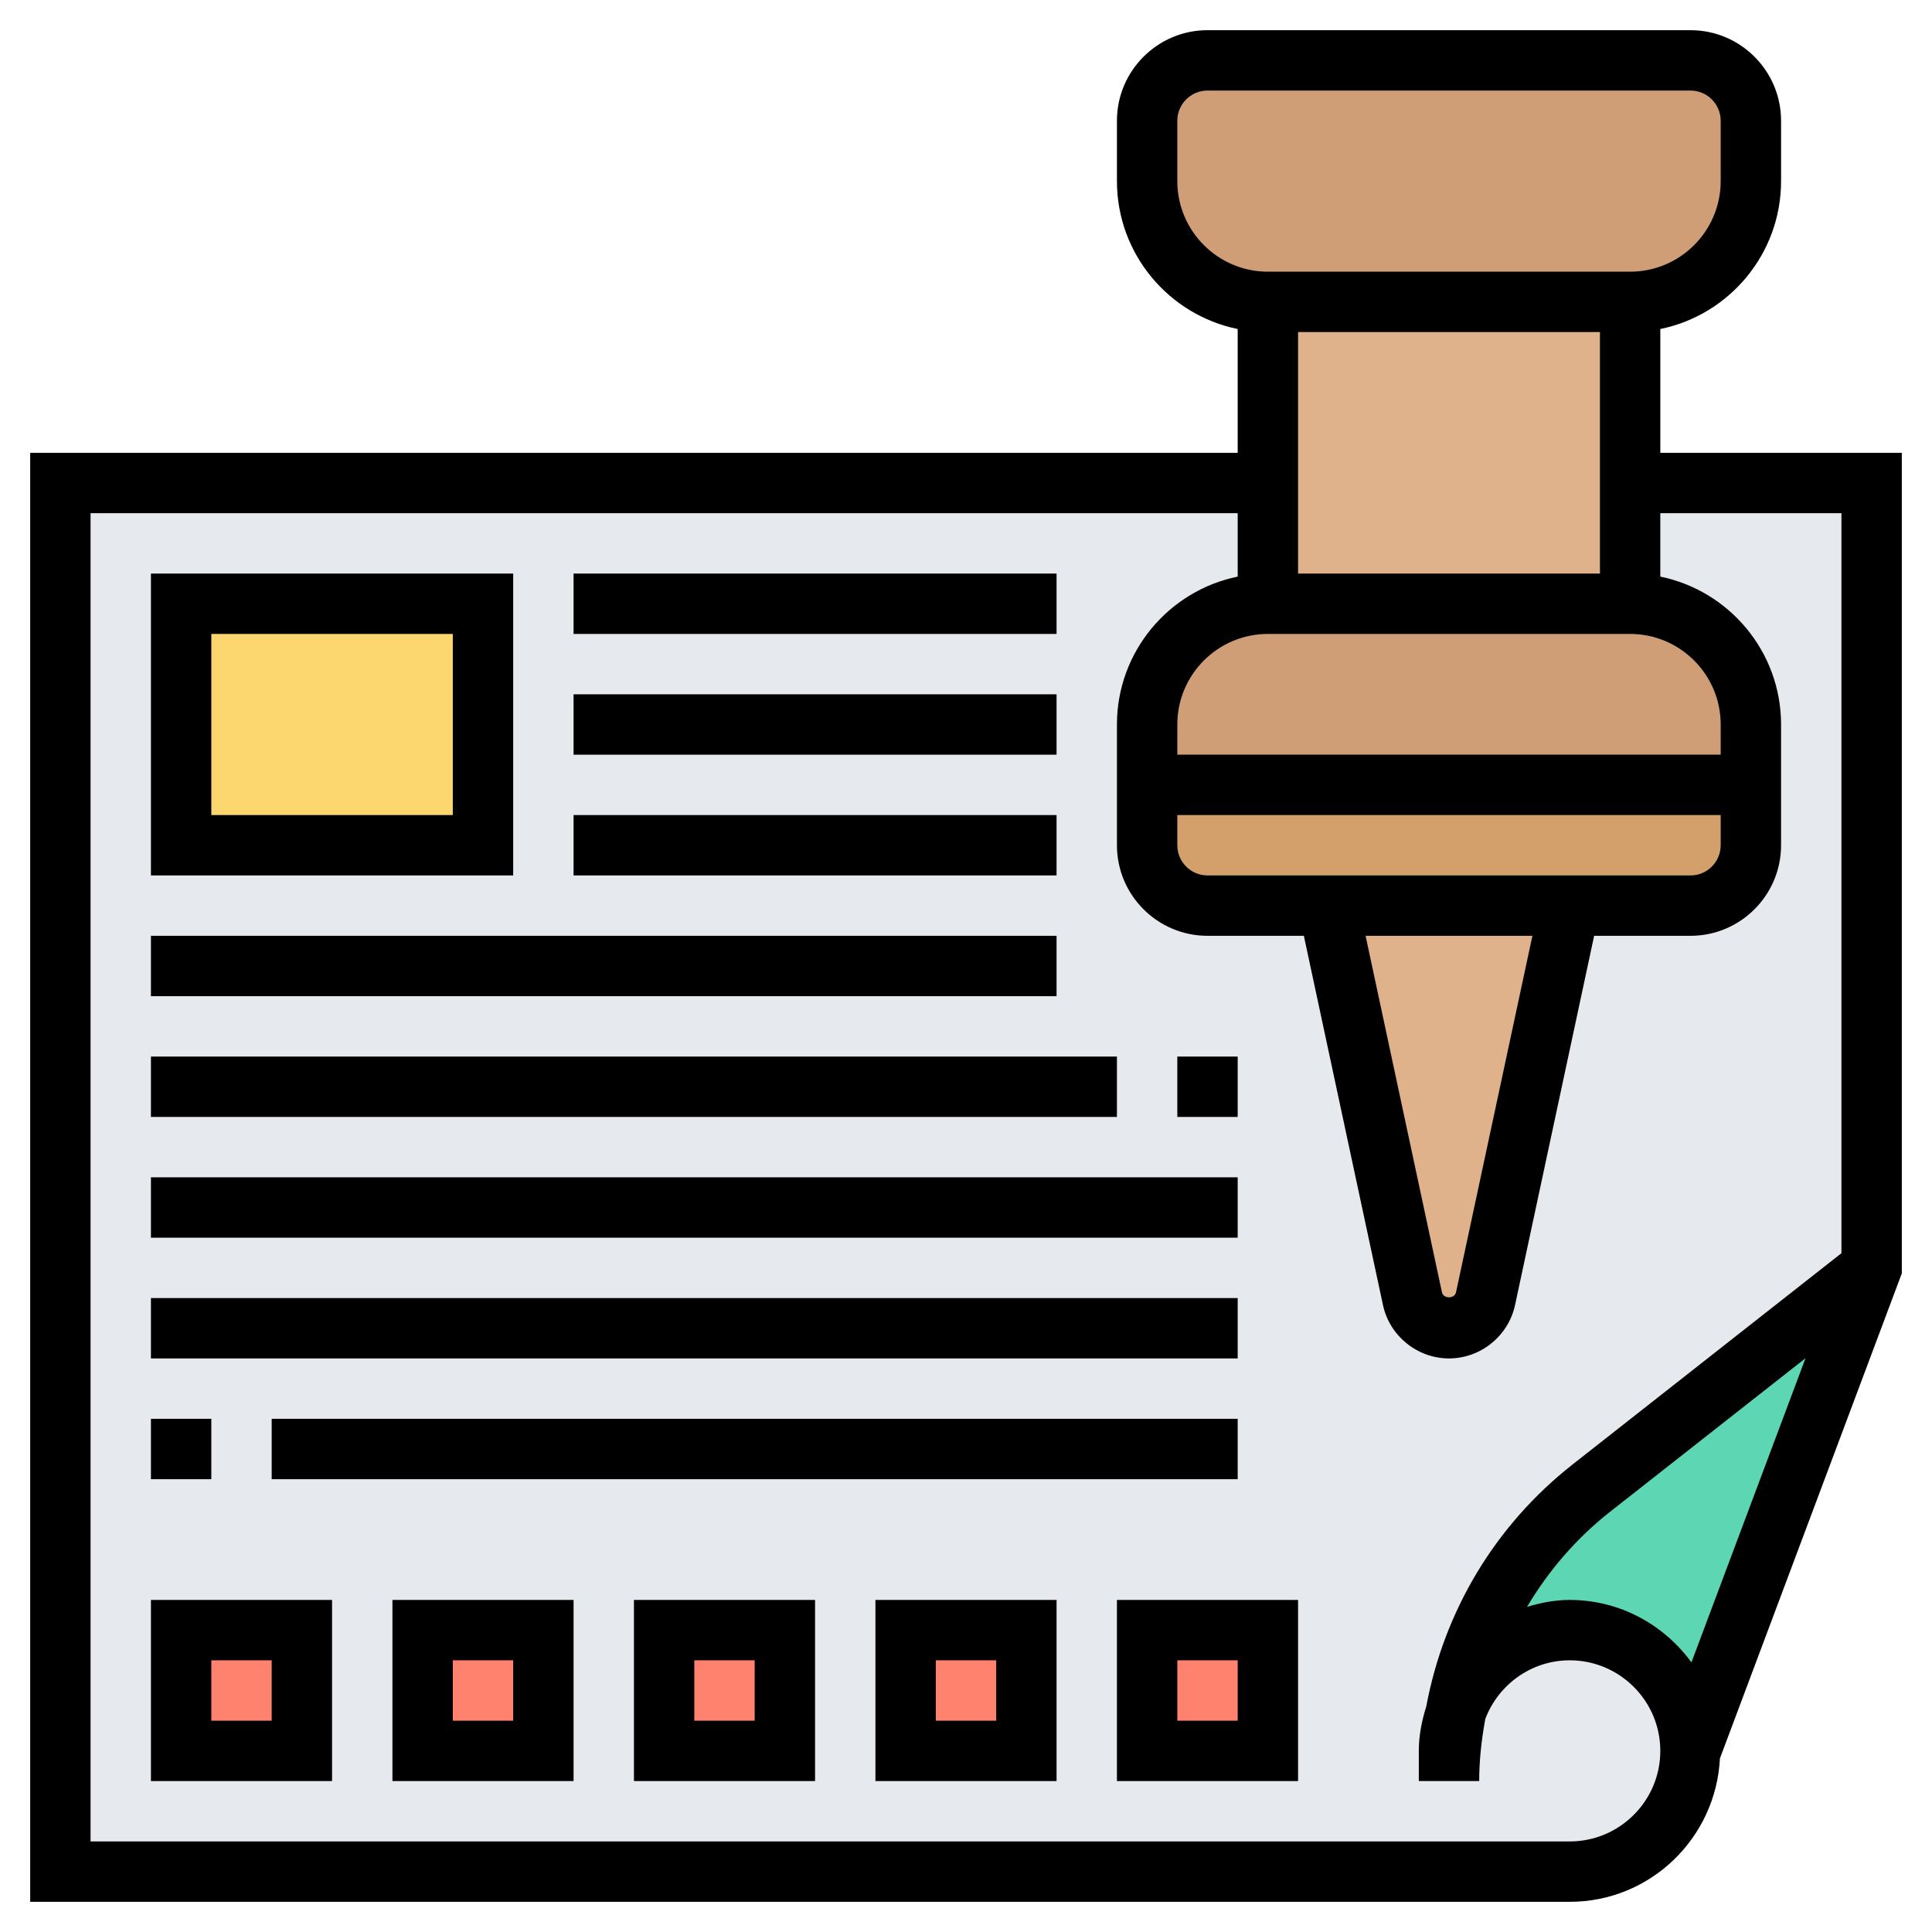
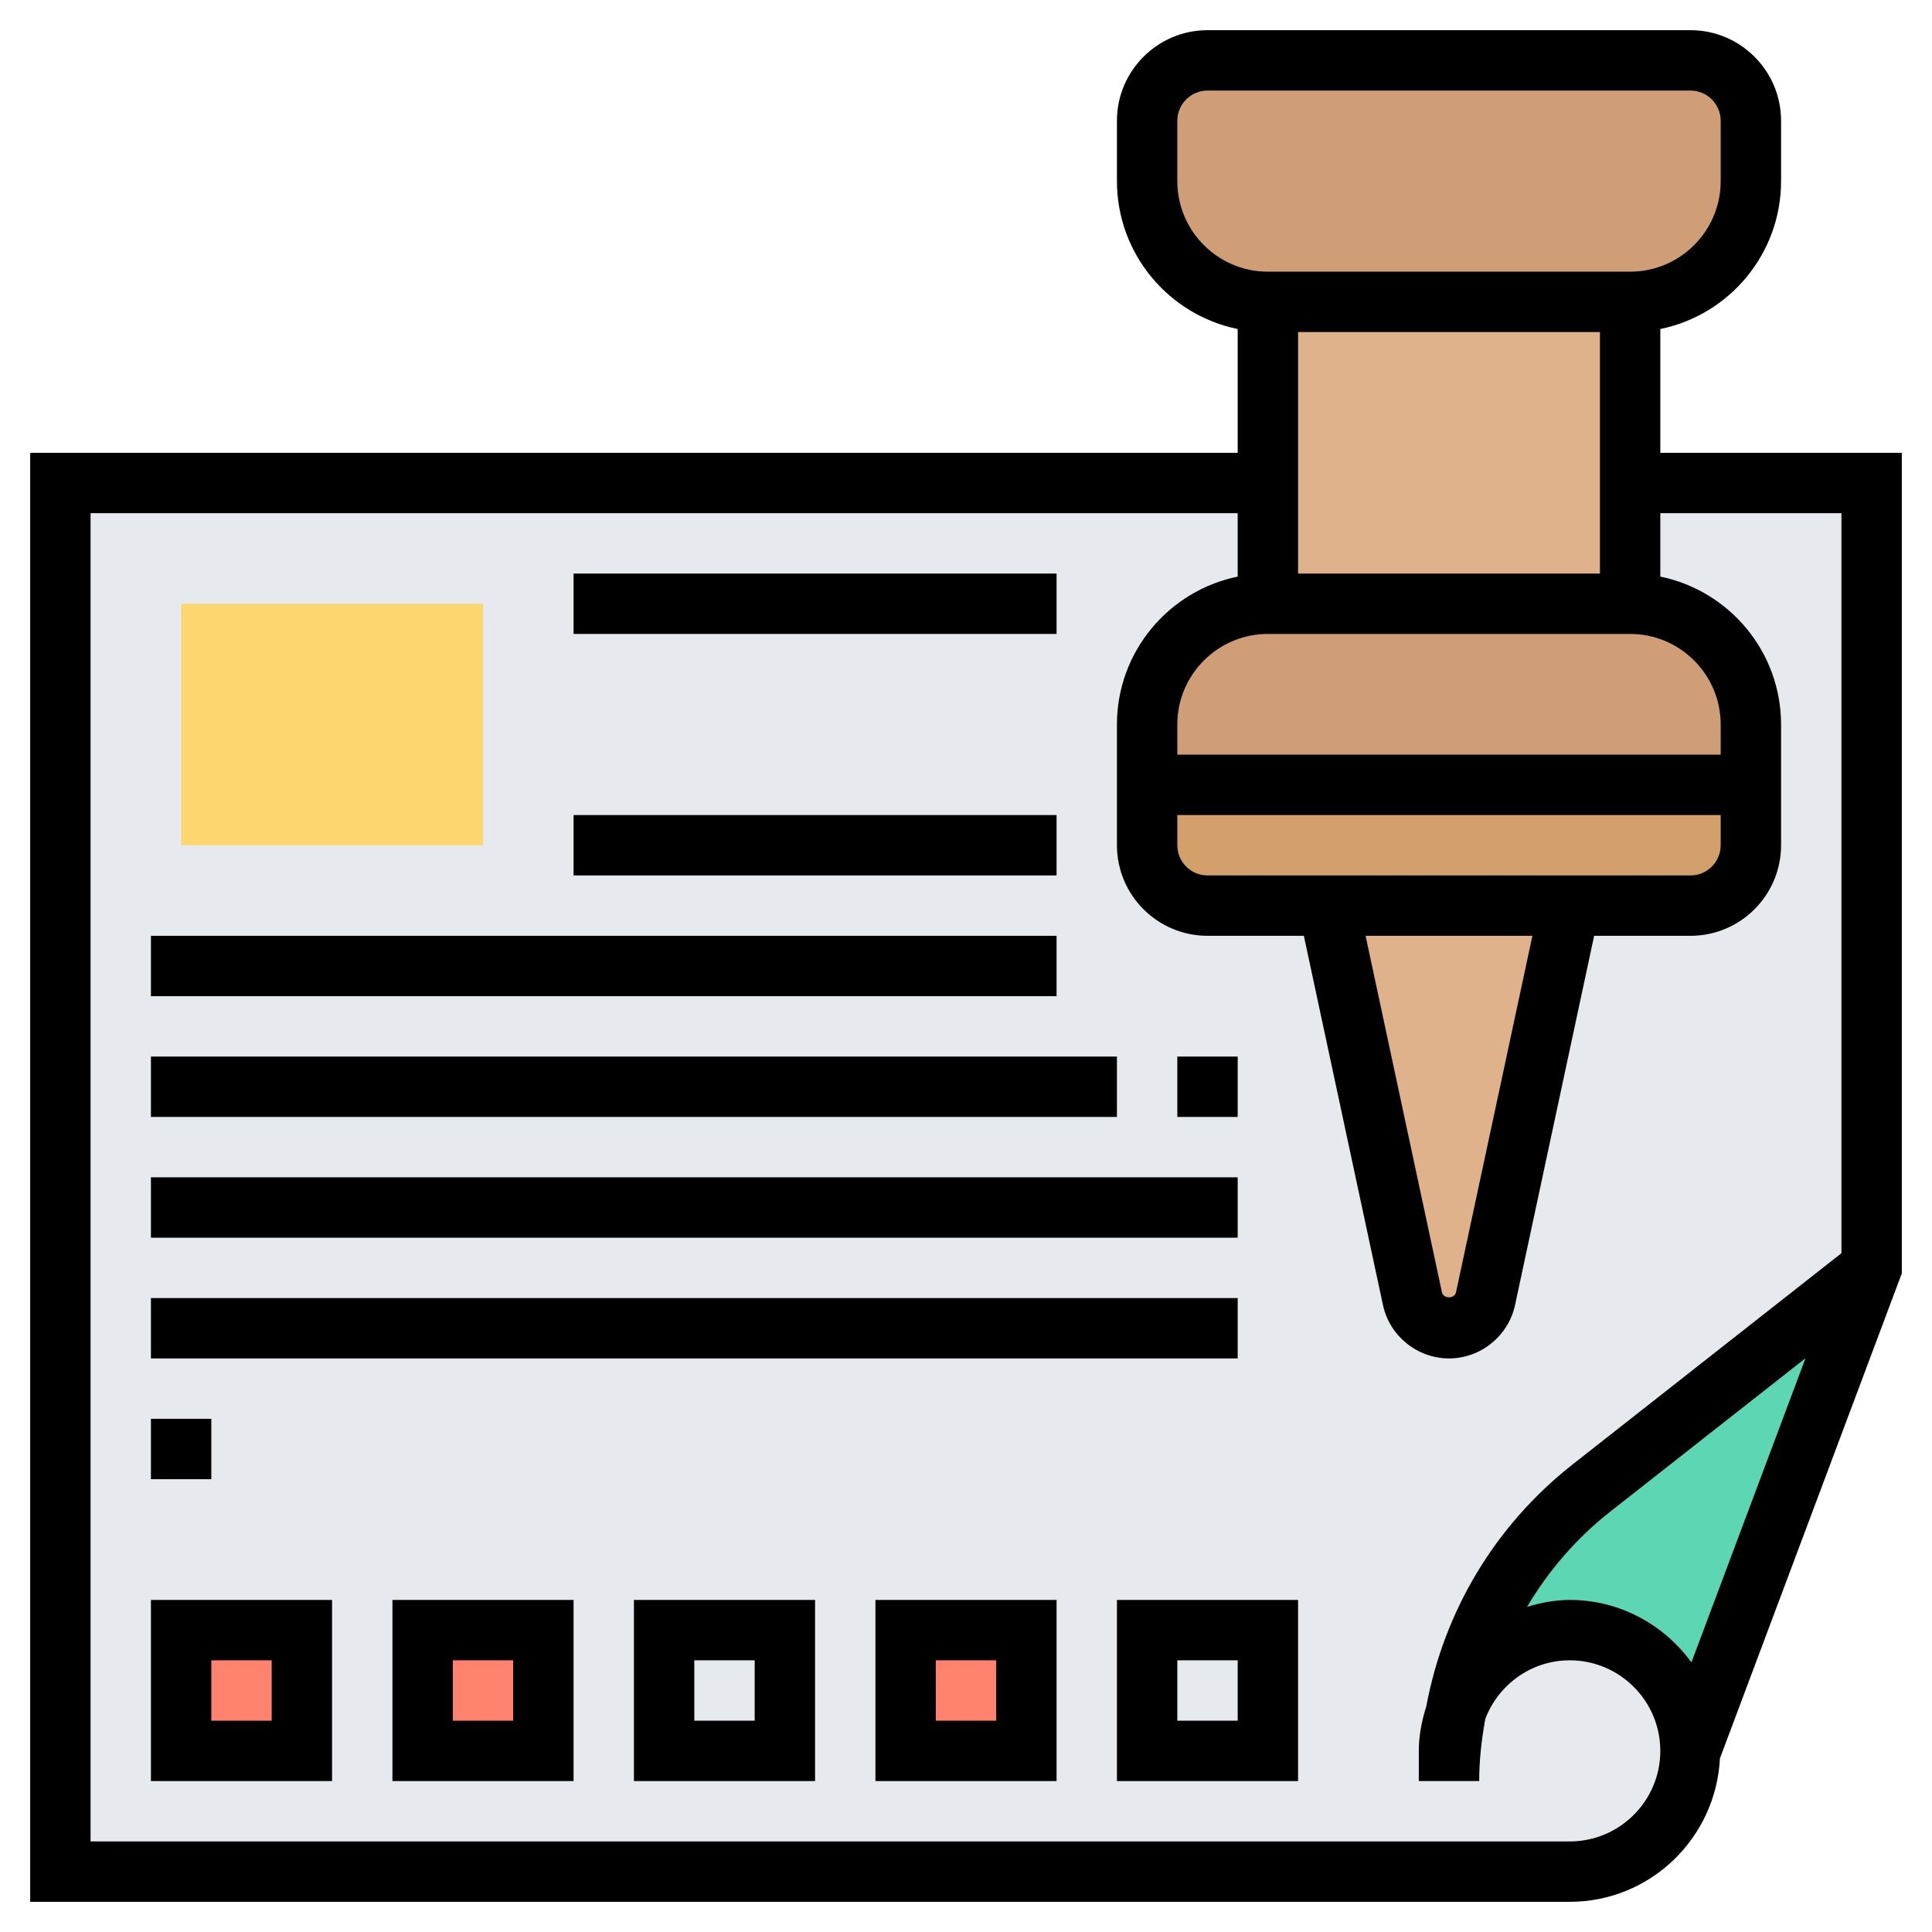
<svg xmlns="http://www.w3.org/2000/svg" id="Layer_5" enable-background="new 0 0 64 64" height="512" viewBox="0 0 64 64" width="512">
  <g>
    <g>
      <g>
        <path d="m52.72 49.29 9.28-7.29v-26h-60v46h50c2.21 0 4-1.79 4-4 0-1.1-.45-2.1-1.17-2.83-.73-.72-1.73-1.17-2.83-1.17s-2.1.45-2.83 1.17c-.43.43-.76.96-.95 1.55-.15.75-.22 1.51-.22 2.28v-1c0-.45.07-.88.22-1.28.54-2.91 2.13-5.57 4.5-7.43z" fill="#e6e9ed" />
      </g>
      <g>
        <path d="m6 20h10v8h-10z" fill="#fcd770" />
      </g>
      <g>
        <path d="m6 54h4v4h-4z" fill="#ff826e" />
      </g>
      <g>
        <path d="m62 42-6 16c0-1.1-.45-2.1-1.17-2.83-.73-.72-1.73-1.17-2.83-1.17s-2.1.45-2.83 1.17c-.43.43-.76.96-.95 1.55.54-2.91 2.13-5.57 4.5-7.43z" fill="#5cd6b3" />
      </g>
      <g>
        <path d="m58 26v2c0 1.1-.9 2-2 2h-4-8-4c-1.1 0-2-.9-2-2v-2z" fill="#d3a06c" />
      </g>
      <g>
        <path d="m54 20c2.21 0 4 1.79 4 4v2h-20v-2c0-2.21 1.79-4 4-4z" fill="#cf9e76" />
      </g>
      <g>
        <path d="m58 4v2c0 2.21-1.79 4-4 4h-12c-2.21 0-4-1.79-4-4v-2c0-1.1.9-2 2-2h16c1.1 0 2 .9 2 2z" fill="#cf9e76" />
      </g>
      <g>
        <path d="m54 16v4h-12v-4-6h12z" fill="#dfb28b" />
      </g>
      <g>
        <path d="m52 30-2.79 13.02c-.12.57-.63.98-1.21.98s-1.09-.41-1.21-.98l-2.79-13.02z" fill="#dfb28b" />
      </g>
      <g>
-         <path d="m38 54h4v4h-4z" fill="#ff826e" />
-       </g>
+         </g>
      <g>
        <path d="m30 54h4v4h-4z" fill="#ff826e" />
      </g>
      <g>
-         <path d="m22 54h4v4h-4z" fill="#ff826e" />
-       </g>
+         </g>
      <g>
        <path d="m14 54h4v4h-4z" fill="#ff826e" />
      </g>
    </g>
    <g>
      <path d="m63 15h-8v-4.101c2.279-.465 4-2.484 4-4.899v-2c0-1.654-1.346-3-3-3h-16c-1.654 0-3 1.346-3 3v2c0 2.414 1.721 4.434 4 4.899v4.101h-40v48h51c2.672 0 4.842-2.112 4.975-4.751l6.025-16.068zm-11 38c-.494 0-.963.094-1.414.229.706-1.191 1.624-2.265 2.75-3.15l6.474-5.086-3.779 10.076c-.91-1.248-2.372-2.069-4.031-2.069zm-12-24c-.552 0-1-.449-1-1v-1h18v1c0 .551-.448 1-1 1zm10.763 2-2.531 11.811c-.047.219-.418.217-.465.001l-2.53-11.812zm6.237-6h-18v-1c0-1.654 1.346-3 3-3h12c1.654 0 3 1.346 3 3zm-4-14v8h-10v-8zm-14-5v-2c0-.551.448-1 1-1h16c.552 0 1 .449 1 1v2c0 1.654-1.346 3-3 3h-12c-1.654 0-3-1.346-3-3zm13 55h-49v-44h38v2.101c-2.279.465-4 2.484-4 4.899v4c0 1.654 1.346 3 3 3h3.192l2.621 12.233c.22 1.024 1.14 1.767 2.187 1.767s1.967-.743 2.188-1.769l2.62-12.231h3.192c1.654 0 3-1.346 3-3v-4c0-2.414-1.721-4.434-4-4.899v-2.101h6v24.514l-8.9 6.993c-2.579 2.026-4.263 4.866-4.852 8.017-.147.469-.248.959-.248 1.476v1h2c0-.701.08-1.387.203-2.061.431-1.13 1.518-1.939 2.797-1.939 1.654 0 3 1.346 3 3s-1.346 3-3 3z" />
-       <path d="m17 19h-12v10h12zm-2 8h-8v-6h8z" />
      <path d="m5 31h30v2h-30z" />
      <path d="m39 35h2v2h-2z" />
      <path d="m5 35h32v2h-32z" />
      <path d="m5 39h36v2h-36z" />
      <path d="m5 43h36v2h-36z" />
      <path d="m5 59h6v-6h-6zm2-4h2v2h-2z" />
      <path d="m13 59h6v-6h-6zm2-4h2v2h-2z" />
      <path d="m21 59h6v-6h-6zm2-4h2v2h-2z" />
      <path d="m29 59h6v-6h-6zm2-4h2v2h-2z" />
      <path d="m37 59h6v-6h-6zm2-4h2v2h-2z" />
      <path d="m19 27h16v2h-16z" />
-       <path d="m19 23h16v2h-16z" />
      <path d="m19 19h16v2h-16z" />
      <path d="m5 47h2v2h-2z" />
-       <path d="m9 47h32v2h-32z" />
    </g>
  </g>
</svg>